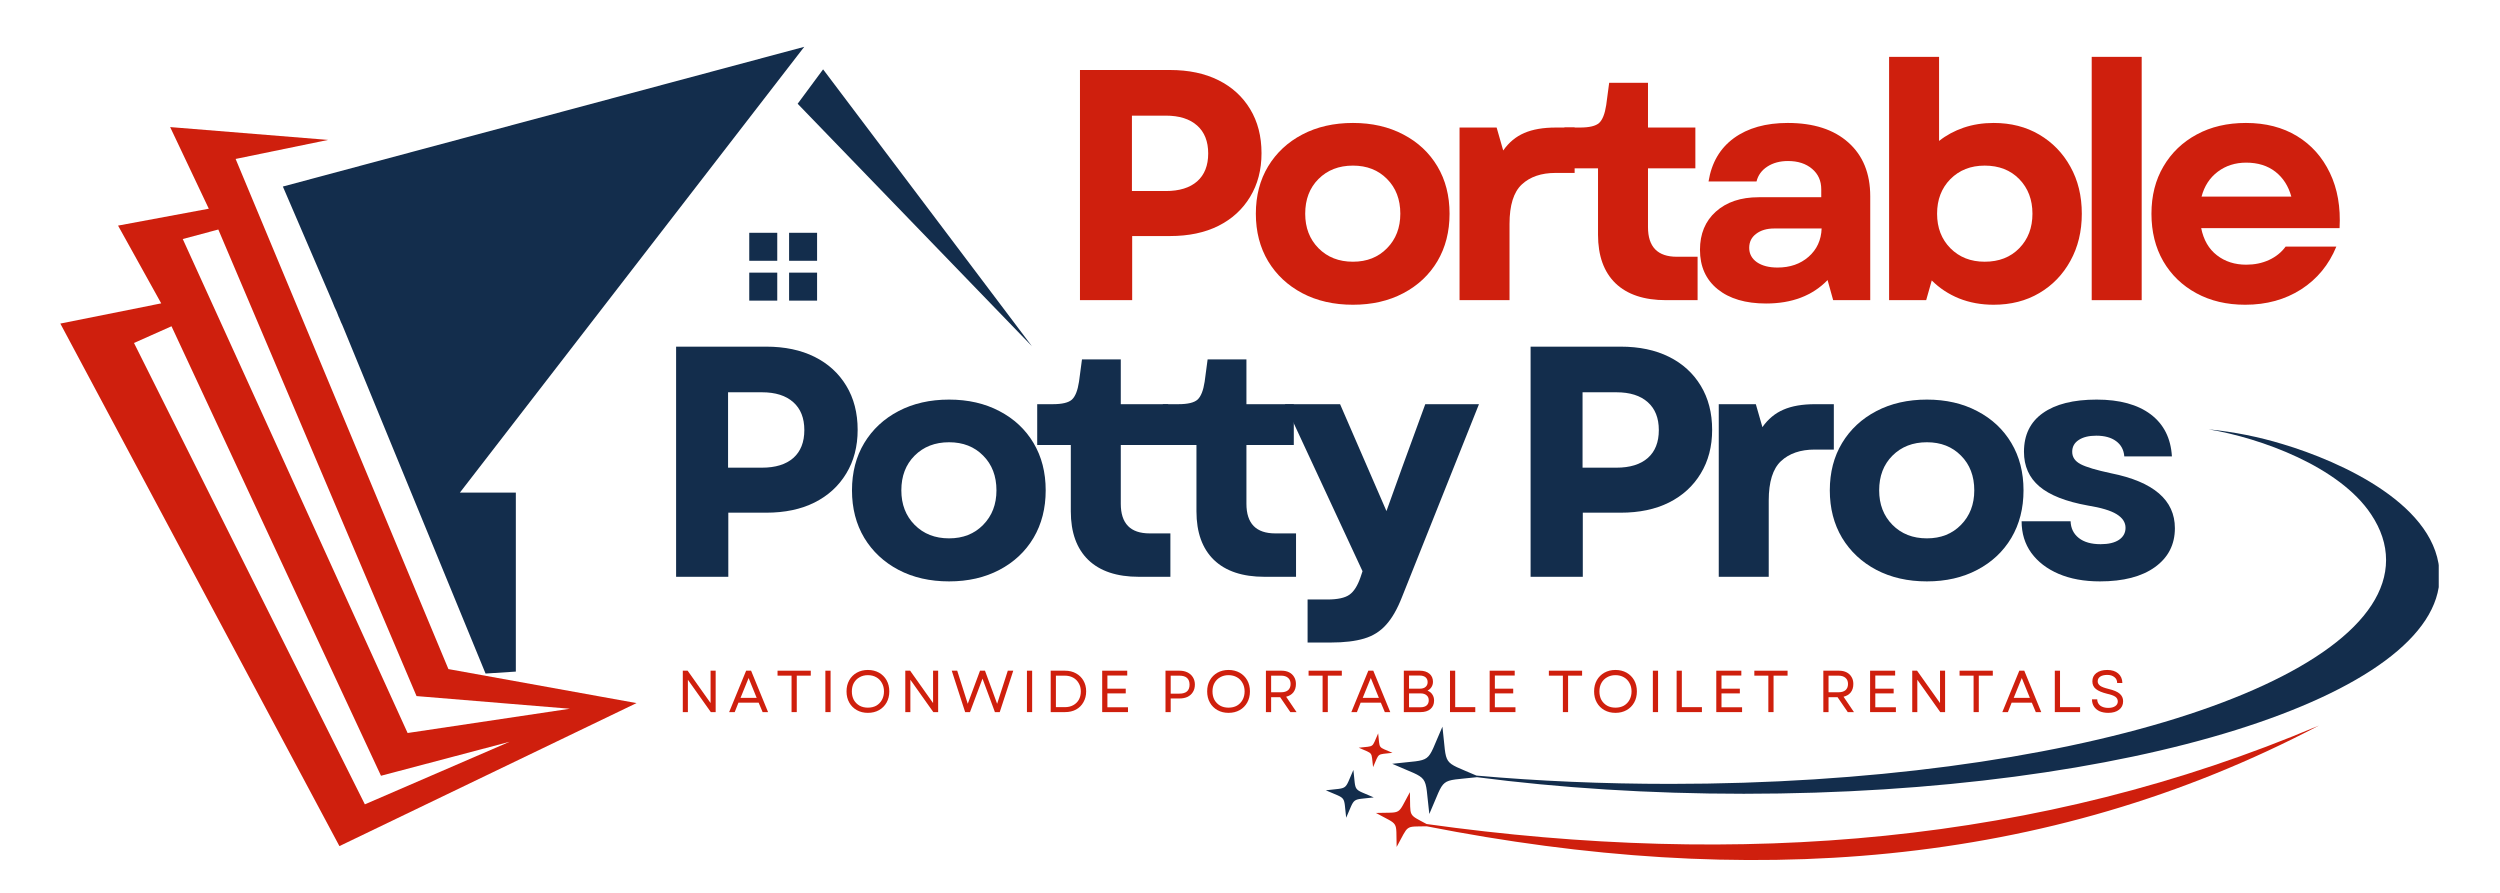
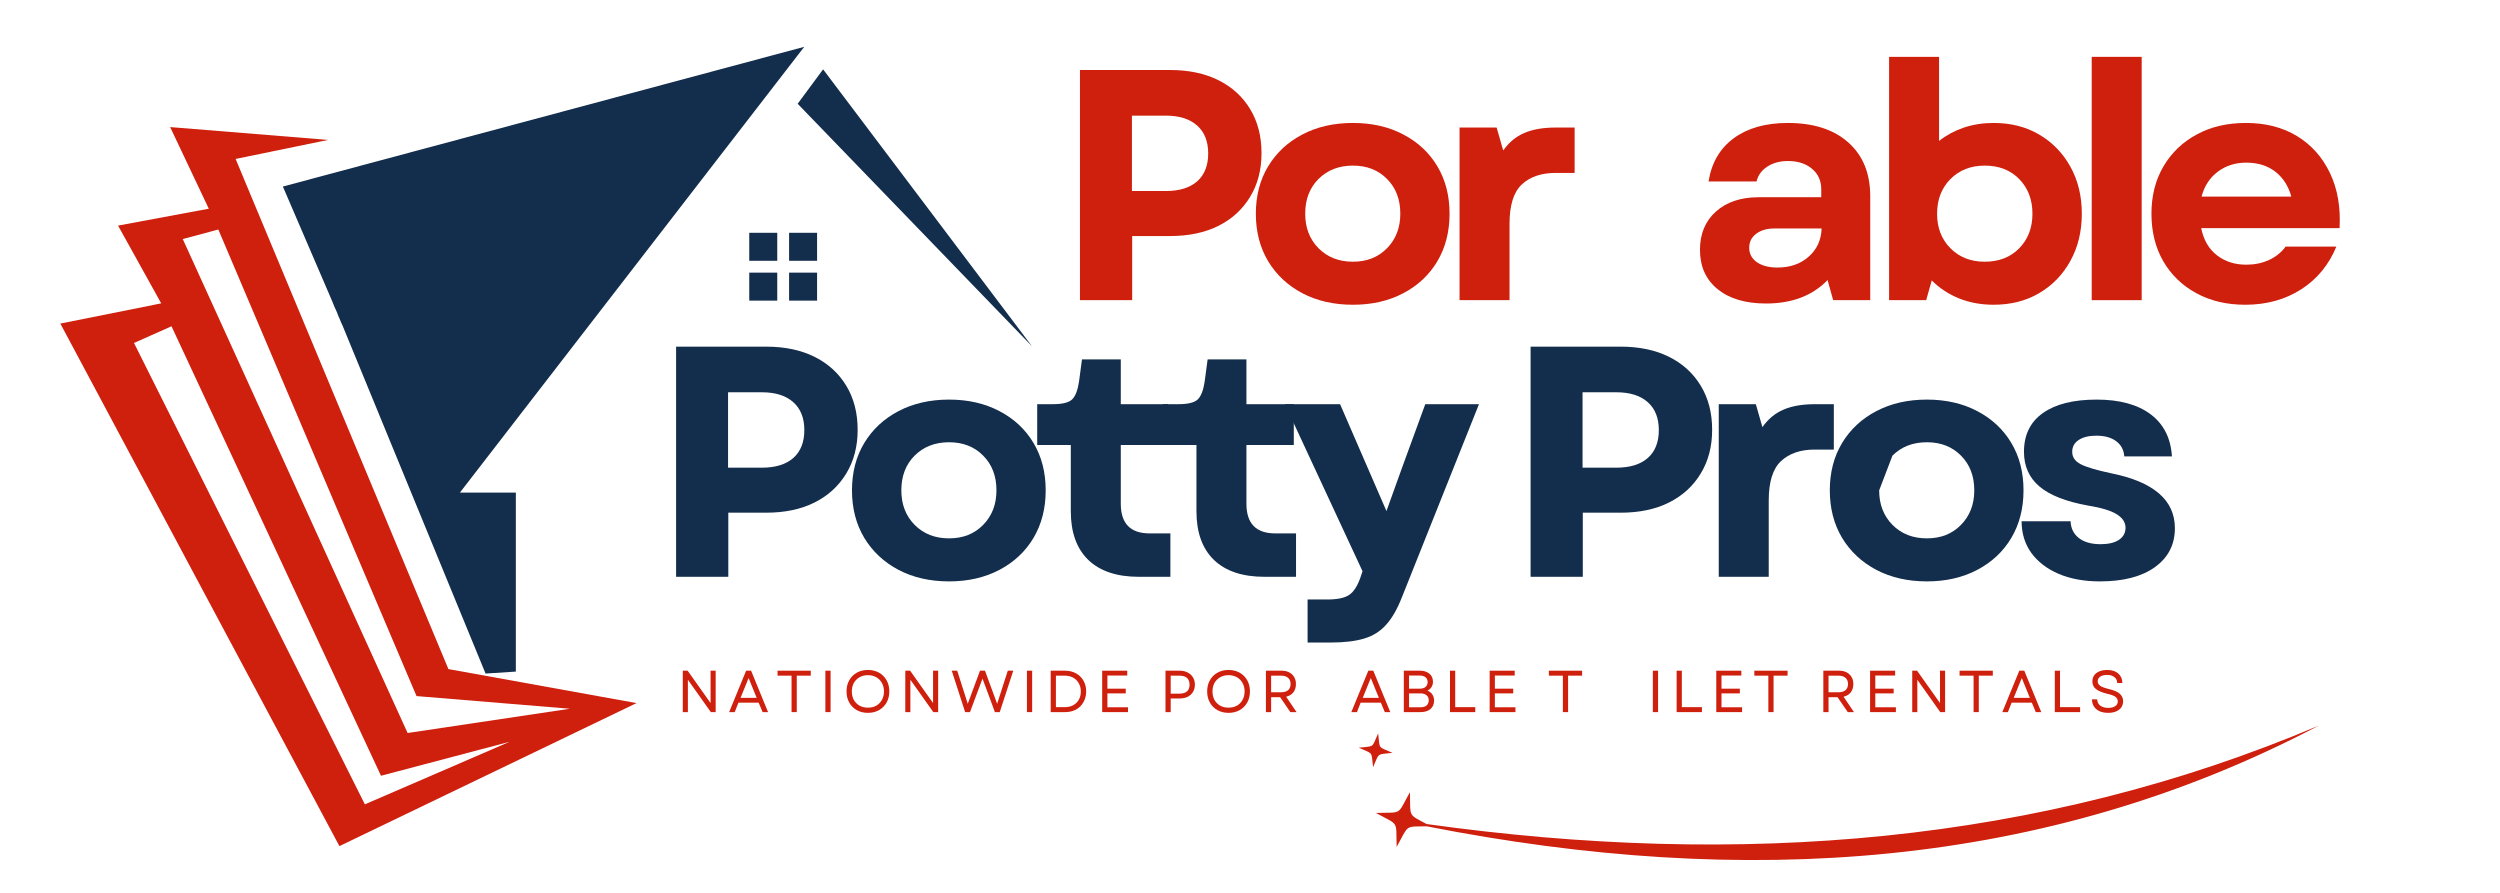
<svg xmlns="http://www.w3.org/2000/svg" width="420" zoomAndPan="magnify" viewBox="0 0 315 112.5" height="150" preserveAspectRatio="xMidYMid meet">
  <defs>
    <clipPath id="dd09197438">
      <path d="M 100 8 L 130.047 8 L 130.047 44 L 100 44 Z M 100 8 " />
    </clipPath>
    <clipPath id="158432bb03">
      <path d="M 35 5.898 L 102 5.898 L 102 85 L 35 85 Z M 35 5.898 " />
    </clipPath>
    <clipPath id="931b005f52">
      <path d="M 7.59 16 L 81 16 L 81 106.703 L 7.59 106.703 Z M 7.59 16 " />
    </clipPath>
    <clipPath id="90ba795804">
-       <path d="M 167.035 54.043 L 307.281 54.043 L 307.281 104 L 167.035 104 Z M 167.035 54.043 " />
-     </clipPath>
+       </clipPath>
  </defs>
  <g id="61936c55a8">
    <path style=" stroke:none;fill-rule:evenodd;fill:#132d4c;fill-opacity:1;" d="M 99.426 29.332 L 102.953 29.332 L 102.953 32.859 L 99.426 32.859 Z M 102.953 34.352 L 102.953 37.879 L 99.426 37.879 L 99.426 34.352 Z M 94.406 29.332 L 97.934 29.332 L 97.934 32.859 L 94.406 32.859 Z M 97.934 34.352 L 97.934 37.879 L 94.406 37.879 L 94.406 34.352 Z M 97.934 34.352 " />
    <g clip-rule="nonzero" clip-path="url(#dd09197438)">
      <path style=" stroke:none;fill-rule:evenodd;fill:#132d4c;fill-opacity:1;" d="M 100.504 13.074 L 130.031 43.633 L 103.711 8.738 Z M 100.504 13.074 " />
    </g>
    <g clip-rule="nonzero" clip-path="url(#158432bb03)">
      <path style=" stroke:none;fill-rule:evenodd;fill:#132d4c;fill-opacity:1;" d="M 64.996 84.621 L 64.996 62.07 L 57.945 62.07 L 101.336 5.898 L 35.641 23.504 L 41.613 37.387 L 41.883 38.023 L 41.906 38.074 L 42.152 38.688 L 42.301 39.004 L 42.445 39.324 L 42.691 39.961 L 42.715 39.984 L 42.984 40.645 L 43.105 40.891 L 43.277 41.305 L 61.18 84.867 Z M 64.996 84.621 " />
    </g>
    <g clip-rule="nonzero" clip-path="url(#931b005f52)">
      <path style=" stroke:none;fill-rule:evenodd;fill:#cf1f0d;fill-opacity:1;" d="M 16.883 43.215 L 21.609 41.109 L 48.004 97.746 L 64.215 93.461 L 45.973 101.348 Z M 26.309 26.297 L 14.875 28.426 L 20.312 38.223 L 7.602 40.77 L 42.766 106.609 L 80.203 88.59 L 56.5 84.305 L 29.688 20.027 L 41.344 17.629 L 21.438 16.012 Z M 51.359 92.359 L 71.805 89.301 L 52.484 87.707 L 27.508 28.918 L 23.027 30.117 Z M 51.359 92.359 " />
    </g>
    <g style="fill:#132d4c;fill-opacity:1;">
      <g transform="translate(81.705, 72.677)">
        <path style="stroke:none" d="M 3.484 0 L 3.484 -29 L 14.828 -29 C 17.18 -29 19.211 -28.57 20.922 -27.719 C 22.641 -26.863 23.973 -25.648 24.922 -24.078 C 25.879 -22.504 26.359 -20.648 26.359 -18.516 C 26.359 -16.422 25.879 -14.586 24.922 -13.016 C 23.973 -11.441 22.641 -10.223 20.922 -9.359 C 19.211 -8.504 17.18 -8.078 14.828 -8.078 L 10.062 -8.078 L 10.062 0 Z M 10.031 -13.75 L 14.297 -13.75 C 16.004 -13.75 17.32 -14.156 18.25 -14.969 C 19.176 -15.789 19.641 -16.961 19.641 -18.484 C 19.641 -20.004 19.176 -21.176 18.25 -22 C 17.32 -22.832 16.004 -23.25 14.297 -23.25 L 10.031 -23.25 Z M 10.031 -13.75 " />
      </g>
    </g>
    <g style="fill:#132d4c;fill-opacity:1;">
      <g transform="translate(105.741, 72.677)">
        <path style="stroke:none" d="M 13.844 0.578 C 11.438 0.578 9.312 0.094 7.469 -0.875 C 5.633 -1.844 4.195 -3.188 3.156 -4.906 C 2.125 -6.633 1.609 -8.629 1.609 -10.891 C 1.609 -13.16 2.125 -15.148 3.156 -16.859 C 4.195 -18.578 5.633 -19.914 7.469 -20.875 C 9.312 -21.844 11.438 -22.328 13.844 -22.328 C 16.238 -22.328 18.352 -21.844 20.188 -20.875 C 22.031 -19.914 23.461 -18.578 24.484 -16.859 C 25.504 -15.148 26.016 -13.16 26.016 -10.891 C 26.016 -8.629 25.504 -6.633 24.484 -4.906 C 23.461 -3.188 22.031 -1.844 20.188 -0.875 C 18.352 0.094 16.238 0.578 13.844 0.578 Z M 7.828 -10.891 C 7.828 -9.129 8.383 -7.68 9.5 -6.547 C 10.625 -5.41 12.07 -4.844 13.844 -4.844 C 15.602 -4.844 17.035 -5.41 18.141 -6.547 C 19.254 -7.68 19.812 -9.129 19.812 -10.891 C 19.812 -12.691 19.254 -14.148 18.141 -15.266 C 17.035 -16.391 15.602 -16.953 13.844 -16.953 C 12.07 -16.953 10.625 -16.391 9.5 -15.266 C 8.383 -14.148 7.828 -12.691 7.828 -10.891 Z M 7.828 -10.891 " />
      </g>
    </g>
    <g style="fill:#132d4c;fill-opacity:1;">
      <g transform="translate(129.86, 72.677)">
        <path style="stroke:none" d="M 13.641 0 C 10.867 0 8.742 -0.707 7.266 -2.125 C 5.797 -3.551 5.062 -5.594 5.062 -8.25 L 5.062 -16.609 L 0.828 -16.609 L 0.828 -21.75 L 2.781 -21.75 C 3.969 -21.75 4.773 -21.941 5.203 -22.328 C 5.629 -22.723 5.926 -23.473 6.094 -24.578 L 6.469 -27.391 L 11.359 -27.391 L 11.359 -21.75 L 17.328 -21.75 L 17.328 -16.609 L 11.359 -16.609 L 11.359 -9.203 C 11.359 -6.711 12.57 -5.469 15 -5.469 L 17.609 -5.469 L 17.609 0 Z M 13.641 0 " />
      </g>
    </g>
    <g style="fill:#132d4c;fill-opacity:1;">
      <g transform="translate(145.691, 72.677)">
        <path style="stroke:none" d="M 13.641 0 C 10.867 0 8.742 -0.707 7.266 -2.125 C 5.797 -3.551 5.062 -5.594 5.062 -8.25 L 5.062 -16.609 L 0.828 -16.609 L 0.828 -21.75 L 2.781 -21.75 C 3.969 -21.75 4.773 -21.941 5.203 -22.328 C 5.629 -22.723 5.926 -23.473 6.094 -24.578 L 6.469 -27.391 L 11.359 -27.391 L 11.359 -21.75 L 17.328 -21.75 L 17.328 -16.609 L 11.359 -16.609 L 11.359 -9.203 C 11.359 -6.711 12.57 -5.469 15 -5.469 L 17.609 -5.469 L 17.609 0 Z M 13.641 0 " />
      </g>
    </g>
    <g style="fill:#132d4c;fill-opacity:1;">
      <g transform="translate(161.522, 72.677)">
        <path style="stroke:none" d="M 3.234 8.281 L 3.234 2.859 L 5.719 2.859 C 7.02 2.859 7.953 2.656 8.516 2.25 C 9.078 1.852 9.539 1.117 9.906 0.047 L 10.156 -0.703 L 0.375 -21.75 L 7.328 -21.75 L 13.172 -8.281 L 15.172 -13.844 L 18.062 -21.75 L 24.828 -21.75 L 15.125 2.562 C 14.539 4.062 13.875 5.223 13.125 6.047 C 12.383 6.879 11.461 7.457 10.359 7.781 C 9.254 8.113 7.859 8.281 6.172 8.281 Z M 3.234 8.281 " />
      </g>
    </g>
    <g style="fill:#132d4c;fill-opacity:1;">
      <g transform="translate(183.154, 72.677)">
        <path style="stroke:none" d="" />
      </g>
    </g>
    <g style="fill:#132d4c;fill-opacity:1;">
      <g transform="translate(189.371, 72.677)">
        <path style="stroke:none" d="M 3.484 0 L 3.484 -29 L 14.828 -29 C 17.18 -29 19.211 -28.57 20.922 -27.719 C 22.641 -26.863 23.973 -25.648 24.922 -24.078 C 25.879 -22.504 26.359 -20.648 26.359 -18.516 C 26.359 -16.422 25.879 -14.586 24.922 -13.016 C 23.973 -11.441 22.641 -10.223 20.922 -9.359 C 19.211 -8.504 17.18 -8.078 14.828 -8.078 L 10.062 -8.078 L 10.062 0 Z M 10.031 -13.75 L 14.297 -13.75 C 16.004 -13.75 17.32 -14.156 18.25 -14.969 C 19.176 -15.789 19.641 -16.961 19.641 -18.484 C 19.641 -20.004 19.176 -21.176 18.25 -22 C 17.32 -22.832 16.004 -23.25 14.297 -23.25 L 10.031 -23.25 Z M 10.031 -13.75 " />
      </g>
    </g>
    <g style="fill:#132d4c;fill-opacity:1;">
      <g transform="translate(213.407, 72.677)">
        <path style="stroke:none" d="M 3.156 0 L 3.156 -21.75 L 7.828 -21.75 L 8.656 -18.859 C 9.375 -19.879 10.258 -20.613 11.312 -21.062 C 12.363 -21.52 13.691 -21.75 15.297 -21.75 L 17.656 -21.75 L 17.656 -16.031 L 15.25 -16.031 C 13.457 -16.031 12.039 -15.547 11 -14.578 C 9.969 -13.617 9.453 -11.961 9.453 -9.609 L 9.453 0 Z M 3.156 0 " />
      </g>
    </g>
    <g style="fill:#132d4c;fill-opacity:1;">
      <g transform="translate(228.947, 72.677)">
-         <path style="stroke:none" d="M 13.844 0.578 C 11.438 0.578 9.312 0.094 7.469 -0.875 C 5.633 -1.844 4.195 -3.188 3.156 -4.906 C 2.125 -6.633 1.609 -8.629 1.609 -10.891 C 1.609 -13.16 2.125 -15.148 3.156 -16.859 C 4.195 -18.578 5.633 -19.914 7.469 -20.875 C 9.312 -21.844 11.438 -22.328 13.844 -22.328 C 16.238 -22.328 18.352 -21.844 20.188 -20.875 C 22.031 -19.914 23.461 -18.578 24.484 -16.859 C 25.504 -15.148 26.016 -13.16 26.016 -10.891 C 26.016 -8.629 25.504 -6.633 24.484 -4.906 C 23.461 -3.188 22.031 -1.844 20.188 -0.875 C 18.352 0.094 16.238 0.578 13.844 0.578 Z M 7.828 -10.891 C 7.828 -9.129 8.383 -7.68 9.5 -6.547 C 10.625 -5.41 12.07 -4.844 13.844 -4.844 C 15.602 -4.844 17.035 -5.41 18.141 -6.547 C 19.254 -7.68 19.812 -9.129 19.812 -10.891 C 19.812 -12.691 19.254 -14.148 18.141 -15.266 C 17.035 -16.391 15.602 -16.953 13.844 -16.953 C 12.07 -16.953 10.625 -16.391 9.5 -15.266 C 8.383 -14.148 7.828 -12.691 7.828 -10.891 Z M 7.828 -10.891 " />
+         <path style="stroke:none" d="M 13.844 0.578 C 11.438 0.578 9.312 0.094 7.469 -0.875 C 5.633 -1.844 4.195 -3.188 3.156 -4.906 C 2.125 -6.633 1.609 -8.629 1.609 -10.891 C 1.609 -13.16 2.125 -15.148 3.156 -16.859 C 4.195 -18.578 5.633 -19.914 7.469 -20.875 C 9.312 -21.844 11.438 -22.328 13.844 -22.328 C 16.238 -22.328 18.352 -21.844 20.188 -20.875 C 22.031 -19.914 23.461 -18.578 24.484 -16.859 C 25.504 -15.148 26.016 -13.16 26.016 -10.891 C 26.016 -8.629 25.504 -6.633 24.484 -4.906 C 23.461 -3.188 22.031 -1.844 20.188 -0.875 C 18.352 0.094 16.238 0.578 13.844 0.578 Z M 7.828 -10.891 C 7.828 -9.129 8.383 -7.68 9.5 -6.547 C 10.625 -5.41 12.07 -4.844 13.844 -4.844 C 15.602 -4.844 17.035 -5.41 18.141 -6.547 C 19.254 -7.68 19.812 -9.129 19.812 -10.891 C 19.812 -12.691 19.254 -14.148 18.141 -15.266 C 17.035 -16.391 15.602 -16.953 13.844 -16.953 C 12.07 -16.953 10.625 -16.391 9.5 -15.266 Z M 7.828 -10.891 " />
      </g>
    </g>
    <g style="fill:#132d4c;fill-opacity:1;">
      <g transform="translate(253.067, 72.677)">
        <path style="stroke:none" d="M 11.516 0.578 C 9.523 0.578 7.789 0.258 6.312 -0.375 C 4.844 -1.008 3.695 -1.891 2.875 -3.016 C 2.062 -4.148 1.656 -5.477 1.656 -7 L 7.828 -7 C 7.859 -6.113 8.203 -5.41 8.859 -4.891 C 9.523 -4.367 10.441 -4.109 11.609 -4.109 C 12.598 -4.109 13.367 -4.289 13.922 -4.656 C 14.473 -5.031 14.75 -5.535 14.75 -6.172 C 14.75 -6.859 14.375 -7.43 13.625 -7.891 C 12.883 -8.348 11.672 -8.711 9.984 -8.984 C 7.223 -9.484 5.191 -10.285 3.891 -11.391 C 2.598 -12.492 1.953 -13.945 1.953 -15.75 C 1.953 -17.875 2.742 -19.5 4.328 -20.625 C 5.922 -21.758 8.18 -22.328 11.109 -22.328 C 14.004 -22.328 16.273 -21.707 17.922 -20.469 C 19.566 -19.227 20.457 -17.461 20.594 -15.172 L 14.594 -15.172 C 14.531 -15.992 14.188 -16.633 13.562 -17.094 C 12.945 -17.551 12.113 -17.781 11.062 -17.781 C 10.125 -17.781 9.383 -17.598 8.844 -17.234 C 8.301 -16.879 8.031 -16.383 8.031 -15.75 C 8.031 -15.082 8.383 -14.562 9.094 -14.188 C 9.801 -13.82 11.078 -13.441 12.922 -13.047 C 18.285 -11.973 20.969 -9.664 20.969 -6.125 C 20.969 -4.062 20.129 -2.426 18.453 -1.219 C 16.785 -0.02 14.473 0.578 11.516 0.578 Z M 11.516 0.578 " />
      </g>
    </g>
    <g style="fill:#cf1f0d;fill-opacity:1;">
      <g transform="translate(85.267, 89.726)">
        <path style="stroke:none" d="M 0.766 0 L 0.766 -5.219 L 1.375 -5.219 L 4.266 -1.141 L 4.266 -5.219 L 4.906 -5.219 L 4.906 0 L 4.297 0 L 1.406 -4.078 L 1.406 0 Z M 0.766 0 " />
      </g>
    </g>
    <g style="fill:#cf1f0d;fill-opacity:1;">
      <g transform="translate(91.746, 89.726)">
        <path style="stroke:none" d="M 0.125 0 L 2.266 -5.219 L 2.891 -5.219 L 5.031 0 L 4.344 0 L 3.844 -1.188 L 1.297 -1.188 L 0.828 0 Z M 1.562 -1.797 L 3.594 -1.797 L 2.578 -4.297 Z M 1.562 -1.797 " />
      </g>
    </g>
    <g style="fill:#cf1f0d;fill-opacity:1;">
      <g transform="translate(97.72, 89.726)">
        <path style="stroke:none" d="M 2.016 0 L 2.016 -4.594 L 0.25 -4.594 L 0.25 -5.219 L 4.438 -5.219 L 4.438 -4.594 L 2.672 -4.594 L 2.672 0 Z M 2.016 0 " />
      </g>
    </g>
    <g style="fill:#cf1f0d;fill-opacity:1;">
      <g transform="translate(103.231, 89.726)">
        <path style="stroke:none" d="M 0.766 0 L 0.766 -5.219 L 1.422 -5.219 L 1.422 0 Z M 0.766 0 " />
      </g>
    </g>
    <g style="fill:#cf1f0d;fill-opacity:1;">
      <g transform="translate(106.225, 89.726)">
        <path style="stroke:none" d="M 3.125 0.094 C 2.602 0.094 2.141 -0.02 1.734 -0.25 C 1.328 -0.477 1.008 -0.797 0.781 -1.203 C 0.551 -1.609 0.438 -2.078 0.438 -2.609 C 0.438 -3.141 0.551 -3.609 0.781 -4.016 C 1.008 -4.422 1.328 -4.738 1.734 -4.969 C 2.141 -5.195 2.602 -5.312 3.125 -5.312 C 3.656 -5.312 4.125 -5.195 4.531 -4.969 C 4.938 -4.738 5.254 -4.422 5.484 -4.016 C 5.711 -3.609 5.828 -3.141 5.828 -2.609 C 5.828 -2.078 5.711 -1.609 5.484 -1.203 C 5.254 -0.797 4.938 -0.477 4.531 -0.25 C 4.125 -0.02 3.656 0.094 3.125 0.094 Z M 1.109 -2.609 C 1.109 -2.203 1.191 -1.844 1.359 -1.531 C 1.535 -1.227 1.773 -0.988 2.078 -0.812 C 2.379 -0.645 2.727 -0.562 3.125 -0.562 C 3.531 -0.562 3.883 -0.645 4.188 -0.812 C 4.488 -0.988 4.723 -1.227 4.891 -1.531 C 5.066 -1.844 5.156 -2.203 5.156 -2.609 C 5.156 -3.016 5.066 -3.367 4.891 -3.672 C 4.723 -3.984 4.488 -4.223 4.188 -4.391 C 3.883 -4.566 3.531 -4.656 3.125 -4.656 C 2.727 -4.656 2.379 -4.566 2.078 -4.391 C 1.773 -4.223 1.535 -3.984 1.359 -3.672 C 1.191 -3.367 1.109 -3.016 1.109 -2.609 Z M 1.109 -2.609 " />
      </g>
    </g>
    <g style="fill:#cf1f0d;fill-opacity:1;">
      <g transform="translate(113.301, 89.726)">
        <path style="stroke:none" d="M 0.766 0 L 0.766 -5.219 L 1.375 -5.219 L 4.266 -1.141 L 4.266 -5.219 L 4.906 -5.219 L 4.906 0 L 4.297 0 L 1.406 -4.078 L 1.406 0 Z M 0.766 0 " />
      </g>
    </g>
    <g style="fill:#cf1f0d;fill-opacity:1;">
      <g transform="translate(119.78, 89.726)">
        <path style="stroke:none" d="M 1.828 0 L 0.141 -5.219 L 0.828 -5.219 L 1.547 -2.969 L 2.156 -1.047 L 3.703 -5.219 L 4.328 -5.219 L 5.859 -1.047 L 7.203 -5.219 L 7.891 -5.219 L 6.188 0 L 5.578 0 L 4.875 -1.906 L 4.016 -4.219 L 2.438 0 Z M 1.828 0 " />
      </g>
    </g>
    <g style="fill:#cf1f0d;fill-opacity:1;">
      <g transform="translate(128.628, 89.726)">
        <path style="stroke:none" d="M 0.766 0 L 0.766 -5.219 L 1.422 -5.219 L 1.422 0 Z M 0.766 0 " />
      </g>
    </g>
    <g style="fill:#cf1f0d;fill-opacity:1;">
      <g transform="translate(131.622, 89.726)">
        <path style="stroke:none" d="M 0.766 0 L 0.766 -5.219 L 2.562 -5.219 C 3.102 -5.219 3.57 -5.102 3.969 -4.875 C 4.363 -4.656 4.672 -4.352 4.891 -3.969 C 5.117 -3.582 5.234 -3.129 5.234 -2.609 C 5.234 -2.098 5.117 -1.645 4.891 -1.25 C 4.672 -0.852 4.363 -0.547 3.969 -0.328 C 3.57 -0.109 3.102 0 2.562 0 Z M 1.422 -0.625 L 2.562 -0.625 C 2.957 -0.625 3.305 -0.707 3.609 -0.875 C 3.91 -1.039 4.145 -1.27 4.312 -1.562 C 4.477 -1.863 4.562 -2.211 4.562 -2.609 C 4.562 -3.004 4.473 -3.348 4.297 -3.641 C 4.129 -3.941 3.895 -4.176 3.594 -4.344 C 3.289 -4.508 2.938 -4.594 2.531 -4.594 L 1.422 -4.594 Z M 1.422 -0.625 " />
      </g>
    </g>
    <g style="fill:#cf1f0d;fill-opacity:1;">
      <g transform="translate(138.11, 89.726)">
        <path style="stroke:none" d="M 0.766 0 L 0.766 -5.219 L 3.922 -5.219 L 3.922 -4.609 L 1.422 -4.609 L 1.422 -2.953 L 3.734 -2.953 L 3.734 -2.359 L 1.422 -2.359 L 1.422 -0.609 L 4.016 -0.609 L 4.016 0 Z M 0.766 0 " />
      </g>
    </g>
    <g style="fill:#cf1f0d;fill-opacity:1;">
      <g transform="translate(143.42, 89.726)">
        <path style="stroke:none" d="" />
      </g>
    </g>
    <g style="fill:#cf1f0d;fill-opacity:1;">
      <g transform="translate(146.086, 89.726)">
        <path style="stroke:none" d="M 0.766 0 L 0.766 -5.219 L 2.531 -5.219 C 2.914 -5.219 3.254 -5.145 3.547 -5 C 3.836 -4.852 4.062 -4.648 4.219 -4.391 C 4.383 -4.129 4.469 -3.82 4.469 -3.469 C 4.469 -3.102 4.383 -2.789 4.219 -2.531 C 4.062 -2.27 3.836 -2.066 3.547 -1.922 C 3.254 -1.785 2.914 -1.719 2.531 -1.719 L 1.422 -1.719 L 1.422 0 Z M 1.422 -2.328 L 2.516 -2.328 C 3.367 -2.328 3.797 -2.703 3.797 -3.453 C 3.797 -4.211 3.367 -4.594 2.516 -4.594 L 1.422 -4.594 Z M 1.422 -2.328 " />
      </g>
    </g>
    <g style="fill:#cf1f0d;fill-opacity:1;">
      <g transform="translate(151.665, 89.726)">
        <path style="stroke:none" d="M 3.125 0.094 C 2.602 0.094 2.141 -0.02 1.734 -0.25 C 1.328 -0.477 1.008 -0.797 0.781 -1.203 C 0.551 -1.609 0.438 -2.078 0.438 -2.609 C 0.438 -3.141 0.551 -3.609 0.781 -4.016 C 1.008 -4.422 1.328 -4.738 1.734 -4.969 C 2.141 -5.195 2.602 -5.312 3.125 -5.312 C 3.656 -5.312 4.125 -5.195 4.531 -4.969 C 4.938 -4.738 5.254 -4.422 5.484 -4.016 C 5.711 -3.609 5.828 -3.141 5.828 -2.609 C 5.828 -2.078 5.711 -1.609 5.484 -1.203 C 5.254 -0.797 4.938 -0.477 4.531 -0.25 C 4.125 -0.02 3.656 0.094 3.125 0.094 Z M 1.109 -2.609 C 1.109 -2.203 1.191 -1.844 1.359 -1.531 C 1.535 -1.227 1.773 -0.988 2.078 -0.812 C 2.379 -0.645 2.727 -0.562 3.125 -0.562 C 3.531 -0.562 3.883 -0.645 4.188 -0.812 C 4.488 -0.988 4.723 -1.227 4.891 -1.531 C 5.066 -1.844 5.156 -2.203 5.156 -2.609 C 5.156 -3.016 5.066 -3.367 4.891 -3.672 C 4.723 -3.984 4.488 -4.223 4.188 -4.391 C 3.883 -4.566 3.531 -4.656 3.125 -4.656 C 2.727 -4.656 2.379 -4.566 2.078 -4.391 C 1.773 -4.223 1.535 -3.984 1.359 -3.672 C 1.191 -3.367 1.109 -3.016 1.109 -2.609 Z M 1.109 -2.609 " />
      </g>
    </g>
    <g style="fill:#cf1f0d;fill-opacity:1;">
      <g transform="translate(158.74, 89.726)">
        <path style="stroke:none" d="M 0.766 0 L 0.766 -5.219 L 2.75 -5.219 C 3.113 -5.219 3.426 -5.148 3.688 -5.016 C 3.957 -4.879 4.164 -4.688 4.312 -4.438 C 4.469 -4.188 4.547 -3.891 4.547 -3.547 C 4.547 -3.117 4.438 -2.766 4.219 -2.484 C 4 -2.211 3.695 -2.031 3.312 -1.938 L 4.625 0 L 3.844 0 L 2.562 -1.875 L 1.422 -1.875 L 1.422 0 Z M 1.422 -2.5 L 2.672 -2.5 C 3.055 -2.5 3.352 -2.586 3.562 -2.766 C 3.77 -2.953 3.875 -3.211 3.875 -3.547 C 3.875 -3.879 3.77 -4.133 3.562 -4.312 C 3.352 -4.5 3.055 -4.594 2.672 -4.594 L 1.422 -4.594 Z M 1.422 -2.5 " />
      </g>
    </g>
    <g style="fill:#cf1f0d;fill-opacity:1;">
      <g transform="translate(164.632, 89.726)">
-         <path style="stroke:none" d="M 2.016 0 L 2.016 -4.594 L 0.25 -4.594 L 0.25 -5.219 L 4.438 -5.219 L 4.438 -4.594 L 2.672 -4.594 L 2.672 0 Z M 2.016 0 " />
-       </g>
+         </g>
    </g>
    <g style="fill:#cf1f0d;fill-opacity:1;">
      <g transform="translate(170.143, 89.726)">
        <path style="stroke:none" d="M 0.125 0 L 2.266 -5.219 L 2.891 -5.219 L 5.031 0 L 4.344 0 L 3.844 -1.188 L 1.297 -1.188 L 0.828 0 Z M 1.562 -1.797 L 3.594 -1.797 L 2.578 -4.297 Z M 1.562 -1.797 " />
      </g>
    </g>
    <g style="fill:#cf1f0d;fill-opacity:1;">
      <g transform="translate(176.116, 89.726)">
        <path style="stroke:none" d="M 0.766 0 L 0.766 -5.219 L 2.781 -5.219 C 3.281 -5.219 3.68 -5.094 3.984 -4.844 C 4.285 -4.594 4.438 -4.254 4.438 -3.828 C 4.438 -3.578 4.375 -3.352 4.25 -3.156 C 4.133 -2.969 3.969 -2.816 3.75 -2.703 C 4.02 -2.598 4.223 -2.438 4.359 -2.219 C 4.504 -2.008 4.578 -1.754 4.578 -1.453 C 4.578 -1.004 4.426 -0.648 4.125 -0.391 C 3.82 -0.129 3.406 0 2.875 0 Z M 1.422 -0.609 L 2.859 -0.609 C 3.203 -0.609 3.461 -0.688 3.641 -0.844 C 3.816 -1 3.906 -1.211 3.906 -1.484 C 3.906 -1.766 3.812 -1.977 3.625 -2.125 C 3.445 -2.281 3.191 -2.359 2.859 -2.359 L 1.422 -2.359 Z M 1.422 -2.953 L 2.766 -2.953 C 3.086 -2.953 3.332 -3.023 3.5 -3.172 C 3.676 -3.316 3.766 -3.52 3.766 -3.781 C 3.766 -4.039 3.676 -4.242 3.5 -4.391 C 3.32 -4.535 3.078 -4.609 2.766 -4.609 L 1.422 -4.609 Z M 1.422 -2.953 " />
      </g>
    </g>
    <g style="fill:#cf1f0d;fill-opacity:1;">
      <g transform="translate(181.933, 89.726)">
        <path style="stroke:none" d="M 0.766 0 L 0.766 -5.219 L 1.422 -5.219 L 1.422 -0.625 L 3.953 -0.625 L 3.953 0 Z M 0.766 0 " />
      </g>
    </g>
    <g style="fill:#cf1f0d;fill-opacity:1;">
      <g transform="translate(186.931, 89.726)">
        <path style="stroke:none" d="M 0.766 0 L 0.766 -5.219 L 3.922 -5.219 L 3.922 -4.609 L 1.422 -4.609 L 1.422 -2.953 L 3.734 -2.953 L 3.734 -2.359 L 1.422 -2.359 L 1.422 -0.609 L 4.016 -0.609 L 4.016 0 Z M 0.766 0 " />
      </g>
    </g>
    <g style="fill:#cf1f0d;fill-opacity:1;">
      <g transform="translate(192.241, 89.726)">
        <path style="stroke:none" d="" />
      </g>
    </g>
    <g style="fill:#cf1f0d;fill-opacity:1;">
      <g transform="translate(194.907, 89.726)">
        <path style="stroke:none" d="M 2.016 0 L 2.016 -4.594 L 0.25 -4.594 L 0.25 -5.219 L 4.438 -5.219 L 4.438 -4.594 L 2.672 -4.594 L 2.672 0 Z M 2.016 0 " />
      </g>
    </g>
    <g style="fill:#cf1f0d;fill-opacity:1;">
      <g transform="translate(200.419, 89.726)">
-         <path style="stroke:none" d="M 3.125 0.094 C 2.602 0.094 2.141 -0.02 1.734 -0.25 C 1.328 -0.477 1.008 -0.797 0.781 -1.203 C 0.551 -1.609 0.438 -2.078 0.438 -2.609 C 0.438 -3.141 0.551 -3.609 0.781 -4.016 C 1.008 -4.422 1.328 -4.738 1.734 -4.969 C 2.141 -5.195 2.602 -5.312 3.125 -5.312 C 3.656 -5.312 4.125 -5.195 4.531 -4.969 C 4.938 -4.738 5.254 -4.422 5.484 -4.016 C 5.711 -3.609 5.828 -3.141 5.828 -2.609 C 5.828 -2.078 5.711 -1.609 5.484 -1.203 C 5.254 -0.797 4.938 -0.477 4.531 -0.25 C 4.125 -0.02 3.656 0.094 3.125 0.094 Z M 1.109 -2.609 C 1.109 -2.203 1.191 -1.844 1.359 -1.531 C 1.535 -1.227 1.773 -0.988 2.078 -0.812 C 2.379 -0.645 2.727 -0.562 3.125 -0.562 C 3.531 -0.562 3.883 -0.645 4.188 -0.812 C 4.488 -0.988 4.723 -1.227 4.891 -1.531 C 5.066 -1.844 5.156 -2.203 5.156 -2.609 C 5.156 -3.016 5.066 -3.367 4.891 -3.672 C 4.723 -3.984 4.488 -4.223 4.188 -4.391 C 3.883 -4.566 3.531 -4.656 3.125 -4.656 C 2.727 -4.656 2.379 -4.566 2.078 -4.391 C 1.773 -4.223 1.535 -3.984 1.359 -3.672 C 1.191 -3.367 1.109 -3.016 1.109 -2.609 Z M 1.109 -2.609 " />
-       </g>
+         </g>
    </g>
    <g style="fill:#cf1f0d;fill-opacity:1;">
      <g transform="translate(207.494, 89.726)">
        <path style="stroke:none" d="M 0.766 0 L 0.766 -5.219 L 1.422 -5.219 L 1.422 0 Z M 0.766 0 " />
      </g>
    </g>
    <g style="fill:#cf1f0d;fill-opacity:1;">
      <g transform="translate(210.489, 89.726)">
        <path style="stroke:none" d="M 0.766 0 L 0.766 -5.219 L 1.422 -5.219 L 1.422 -0.625 L 3.953 -0.625 L 3.953 0 Z M 0.766 0 " />
      </g>
    </g>
    <g style="fill:#cf1f0d;fill-opacity:1;">
      <g transform="translate(215.486, 89.726)">
        <path style="stroke:none" d="M 0.766 0 L 0.766 -5.219 L 3.922 -5.219 L 3.922 -4.609 L 1.422 -4.609 L 1.422 -2.953 L 3.734 -2.953 L 3.734 -2.359 L 1.422 -2.359 L 1.422 -0.609 L 4.016 -0.609 L 4.016 0 Z M 0.766 0 " />
      </g>
    </g>
    <g style="fill:#cf1f0d;fill-opacity:1;">
      <g transform="translate(220.796, 89.726)">
        <path style="stroke:none" d="M 2.016 0 L 2.016 -4.594 L 0.25 -4.594 L 0.25 -5.219 L 4.438 -5.219 L 4.438 -4.594 L 2.672 -4.594 L 2.672 0 Z M 2.016 0 " />
      </g>
    </g>
    <g style="fill:#cf1f0d;fill-opacity:1;">
      <g transform="translate(226.308, 89.726)">
        <path style="stroke:none" d="" />
      </g>
    </g>
    <g style="fill:#cf1f0d;fill-opacity:1;">
      <g transform="translate(228.974, 89.726)">
        <path style="stroke:none" d="M 0.766 0 L 0.766 -5.219 L 2.75 -5.219 C 3.113 -5.219 3.426 -5.148 3.688 -5.016 C 3.957 -4.879 4.164 -4.688 4.312 -4.438 C 4.469 -4.188 4.547 -3.891 4.547 -3.547 C 4.547 -3.117 4.438 -2.766 4.219 -2.484 C 4 -2.211 3.695 -2.031 3.312 -1.938 L 4.625 0 L 3.844 0 L 2.562 -1.875 L 1.422 -1.875 L 1.422 0 Z M 1.422 -2.5 L 2.672 -2.5 C 3.055 -2.5 3.352 -2.586 3.562 -2.766 C 3.77 -2.953 3.875 -3.211 3.875 -3.547 C 3.875 -3.879 3.77 -4.133 3.562 -4.312 C 3.352 -4.5 3.055 -4.594 2.672 -4.594 L 1.422 -4.594 Z M 1.422 -2.5 " />
      </g>
    </g>
    <g style="fill:#cf1f0d;fill-opacity:1;">
      <g transform="translate(234.866, 89.726)">
        <path style="stroke:none" d="M 0.766 0 L 0.766 -5.219 L 3.922 -5.219 L 3.922 -4.609 L 1.422 -4.609 L 1.422 -2.953 L 3.734 -2.953 L 3.734 -2.359 L 1.422 -2.359 L 1.422 -0.609 L 4.016 -0.609 L 4.016 0 Z M 0.766 0 " />
      </g>
    </g>
    <g style="fill:#cf1f0d;fill-opacity:1;">
      <g transform="translate(240.176, 89.726)">
        <path style="stroke:none" d="M 0.766 0 L 0.766 -5.219 L 1.375 -5.219 L 4.266 -1.141 L 4.266 -5.219 L 4.906 -5.219 L 4.906 0 L 4.297 0 L 1.406 -4.078 L 1.406 0 Z M 0.766 0 " />
      </g>
    </g>
    <g style="fill:#cf1f0d;fill-opacity:1;">
      <g transform="translate(246.656, 89.726)">
        <path style="stroke:none" d="M 2.016 0 L 2.016 -4.594 L 0.25 -4.594 L 0.25 -5.219 L 4.438 -5.219 L 4.438 -4.594 L 2.672 -4.594 L 2.672 0 Z M 2.016 0 " />
      </g>
    </g>
    <g style="fill:#cf1f0d;fill-opacity:1;">
      <g transform="translate(252.167, 89.726)">
        <path style="stroke:none" d="M 0.125 0 L 2.266 -5.219 L 2.891 -5.219 L 5.031 0 L 4.344 0 L 3.844 -1.188 L 1.297 -1.188 L 0.828 0 Z M 1.562 -1.797 L 3.594 -1.797 L 2.578 -4.297 Z M 1.562 -1.797 " />
      </g>
    </g>
    <g style="fill:#cf1f0d;fill-opacity:1;">
      <g transform="translate(258.14, 89.726)">
        <path style="stroke:none" d="M 0.766 0 L 0.766 -5.219 L 1.422 -5.219 L 1.422 -0.625 L 3.953 -0.625 L 3.953 0 Z M 0.766 0 " />
      </g>
    </g>
    <g style="fill:#cf1f0d;fill-opacity:1;">
      <g transform="translate(263.138, 89.726)">
        <path style="stroke:none" d="M 2.5 0.094 C 2.082 0.094 1.719 0.023 1.406 -0.109 C 1.102 -0.254 0.867 -0.453 0.703 -0.703 C 0.535 -0.961 0.453 -1.266 0.453 -1.609 L 1.109 -1.609 C 1.117 -1.273 1.25 -1.008 1.5 -0.812 C 1.758 -0.625 2.094 -0.531 2.5 -0.531 C 2.863 -0.531 3.156 -0.602 3.375 -0.75 C 3.594 -0.895 3.703 -1.094 3.703 -1.344 C 3.703 -1.594 3.598 -1.789 3.391 -1.938 C 3.18 -2.082 2.836 -2.207 2.359 -2.312 C 1.723 -2.469 1.254 -2.664 0.953 -2.906 C 0.648 -3.145 0.5 -3.469 0.5 -3.875 C 0.5 -4.312 0.664 -4.66 1 -4.922 C 1.344 -5.18 1.801 -5.312 2.375 -5.312 C 2.957 -5.312 3.414 -5.164 3.75 -4.875 C 4.094 -4.582 4.27 -4.18 4.281 -3.672 L 3.625 -3.672 C 3.625 -3.984 3.508 -4.227 3.281 -4.406 C 3.051 -4.594 2.75 -4.688 2.375 -4.688 C 2 -4.688 1.703 -4.613 1.484 -4.469 C 1.273 -4.32 1.172 -4.125 1.172 -3.875 C 1.172 -3.664 1.27 -3.484 1.469 -3.328 C 1.664 -3.18 2.02 -3.047 2.531 -2.922 C 3.195 -2.766 3.672 -2.562 3.953 -2.312 C 4.234 -2.062 4.375 -1.75 4.375 -1.375 C 4.375 -0.914 4.203 -0.555 3.859 -0.297 C 3.523 -0.035 3.07 0.094 2.5 0.094 Z M 2.5 0.094 " />
      </g>
    </g>
    <path style=" stroke:none;fill-rule:evenodd;fill:#cf1f0d;fill-opacity:1;" d="M 175.977 106.715 C 175.875 103.305 176.348 104.066 173.363 102.43 C 176.77 102.328 175.992 102.801 177.648 99.812 C 177.746 103.02 177.344 102.531 179.754 103.828 C 219.215 109.344 256.934 106.375 292.191 91.414 C 257.676 109.562 219.82 111.992 179.773 104.117 C 176.938 104.164 177.547 103.879 175.977 106.715 Z M 173.008 96.66 C 172.754 94.617 173.094 95.055 171.203 94.211 C 173.242 93.977 172.805 94.297 173.648 92.406 C 173.883 94.465 173.562 94.027 175.453 94.855 C 173.414 95.105 173.836 94.785 173.008 96.66 Z M 173.008 96.66 " />
    <g clip-rule="nonzero" clip-path="url(#90ba795804)">
      <path style=" stroke:none;fill-rule:evenodd;fill:#132d4c;fill-opacity:1;" d="M 298.77 64.824 C 300.004 66.68 300.645 68.59 300.645 70.562 C 300.645 86.148 260.258 98.77 210.457 98.77 C 201.988 98.77 193.789 98.414 186.031 97.723 C 181.578 95.781 182.352 96.711 181.746 91.562 C 179.586 96.441 180.719 95.613 175.418 96.238 C 180.297 98.398 179.453 97.266 180.094 102.562 C 182.203 97.773 181.156 98.48 186.098 97.926 C 196.457 99.273 207.809 100.016 219.719 100.016 C 268.137 100.016 307.391 87.734 307.391 72.602 C 307.391 63.711 294.941 58.145 287.602 55.953 C 284.602 55.043 281.512 54.418 278.289 54.098 C 284.836 55.195 294.773 58.77 298.77 64.824 Z M 169.617 103.035 C 169.277 100.133 169.734 100.758 167.051 99.578 C 169.953 99.223 169.348 99.68 170.527 97.012 C 170.863 99.914 170.41 99.289 173.094 100.473 C 170.191 100.824 170.797 100.371 169.617 103.035 Z M 169.617 103.035 " />
    </g>
    <g style="fill:#cf1f0d;fill-opacity:1;">
      <g transform="translate(132.592, 37.82)">
        <path style="stroke:none" d="M 3.484 0 L 3.484 -29 L 14.828 -29 C 17.18 -29 19.211 -28.57 20.922 -27.719 C 22.641 -26.863 23.973 -25.648 24.922 -24.078 C 25.879 -22.504 26.359 -20.648 26.359 -18.516 C 26.359 -16.422 25.879 -14.586 24.922 -13.016 C 23.973 -11.441 22.641 -10.223 20.922 -9.359 C 19.211 -8.504 17.18 -8.078 14.828 -8.078 L 10.062 -8.078 L 10.062 0 Z M 10.031 -13.75 L 14.297 -13.75 C 16.004 -13.75 17.32 -14.156 18.25 -14.969 C 19.176 -15.789 19.641 -16.961 19.641 -18.484 C 19.641 -20.004 19.176 -21.176 18.25 -22 C 17.32 -22.832 16.004 -23.25 14.297 -23.25 L 10.031 -23.25 Z M 10.031 -13.75 " />
      </g>
    </g>
    <g style="fill:#cf1f0d;fill-opacity:1;">
      <g transform="translate(156.628, 37.82)">
        <path style="stroke:none" d="M 13.844 0.578 C 11.438 0.578 9.312 0.094 7.469 -0.875 C 5.633 -1.844 4.195 -3.188 3.156 -4.906 C 2.125 -6.633 1.609 -8.629 1.609 -10.891 C 1.609 -13.16 2.125 -15.148 3.156 -16.859 C 4.195 -18.578 5.633 -19.914 7.469 -20.875 C 9.312 -21.844 11.438 -22.328 13.844 -22.328 C 16.238 -22.328 18.352 -21.844 20.188 -20.875 C 22.031 -19.914 23.461 -18.578 24.484 -16.859 C 25.504 -15.148 26.016 -13.16 26.016 -10.891 C 26.016 -8.629 25.504 -6.633 24.484 -4.906 C 23.461 -3.188 22.031 -1.844 20.188 -0.875 C 18.352 0.094 16.238 0.578 13.844 0.578 Z M 7.828 -10.891 C 7.828 -9.129 8.383 -7.68 9.5 -6.547 C 10.625 -5.41 12.07 -4.844 13.844 -4.844 C 15.602 -4.844 17.035 -5.41 18.141 -6.547 C 19.254 -7.68 19.812 -9.129 19.812 -10.891 C 19.812 -12.691 19.254 -14.148 18.141 -15.266 C 17.035 -16.391 15.602 -16.953 13.844 -16.953 C 12.07 -16.953 10.625 -16.391 9.5 -15.266 C 8.383 -14.148 7.828 -12.691 7.828 -10.891 Z M 7.828 -10.891 " />
      </g>
    </g>
    <g style="fill:#cf1f0d;fill-opacity:1;">
      <g transform="translate(180.747, 37.82)">
        <path style="stroke:none" d="M 3.156 0 L 3.156 -21.75 L 7.828 -21.75 L 8.656 -18.859 C 9.375 -19.879 10.258 -20.613 11.312 -21.062 C 12.363 -21.52 13.691 -21.75 15.297 -21.75 L 17.656 -21.75 L 17.656 -16.031 L 15.25 -16.031 C 13.457 -16.031 12.039 -15.547 11 -14.578 C 9.969 -13.617 9.453 -11.961 9.453 -9.609 L 9.453 0 Z M 3.156 0 " />
      </g>
    </g>
    <g style="fill:#cf1f0d;fill-opacity:1;">
      <g transform="translate(196.288, 37.82)">
-         <path style="stroke:none" d="M 13.641 0 C 10.867 0 8.742 -0.707 7.266 -2.125 C 5.797 -3.551 5.062 -5.594 5.062 -8.25 L 5.062 -16.609 L 0.828 -16.609 L 0.828 -21.75 L 2.781 -21.75 C 3.969 -21.75 4.773 -21.941 5.203 -22.328 C 5.629 -22.723 5.926 -23.473 6.094 -24.578 L 6.469 -27.391 L 11.359 -27.391 L 11.359 -21.75 L 17.328 -21.75 L 17.328 -16.609 L 11.359 -16.609 L 11.359 -9.203 C 11.359 -6.711 12.57 -5.469 15 -5.469 L 17.609 -5.469 L 17.609 0 Z M 13.641 0 " />
-       </g>
+         </g>
    </g>
    <g style="fill:#cf1f0d;fill-opacity:1;">
      <g transform="translate(212.119, 37.82)">
        <path style="stroke:none" d="M 10.406 0.422 C 7.832 0.422 5.801 -0.176 4.312 -1.375 C 2.82 -2.582 2.078 -4.238 2.078 -6.344 C 2.078 -8.352 2.742 -9.957 4.078 -11.156 C 5.422 -12.363 7.223 -12.969 9.484 -12.969 L 17.359 -12.969 L 17.359 -13.969 C 17.359 -15.039 16.973 -15.898 16.203 -16.547 C 15.43 -17.203 14.422 -17.531 13.172 -17.531 C 12.148 -17.531 11.281 -17.297 10.562 -16.828 C 9.844 -16.359 9.391 -15.734 9.203 -14.953 L 3.156 -14.953 C 3.539 -17.328 4.609 -19.148 6.359 -20.422 C 8.109 -21.691 10.367 -22.328 13.141 -22.328 C 16.398 -22.328 18.945 -21.504 20.781 -19.859 C 22.613 -18.223 23.531 -15.969 23.531 -13.094 L 23.531 0 L 18.859 0 L 18.156 -2.531 C 16.25 -0.562 13.664 0.422 10.406 0.422 Z M 8.281 -6.594 C 8.281 -5.844 8.602 -5.238 9.25 -4.781 C 9.906 -4.332 10.77 -4.109 11.844 -4.109 C 13.426 -4.109 14.734 -4.562 15.766 -5.469 C 16.805 -6.383 17.352 -7.57 17.406 -9.031 L 11.438 -9.031 C 10.5 -9.031 9.738 -8.805 9.156 -8.359 C 8.57 -7.922 8.281 -7.332 8.281 -6.594 Z M 8.281 -6.594 " />
      </g>
    </g>
    <g style="fill:#cf1f0d;fill-opacity:1;">
      <g transform="translate(234.87, 37.82)">
        <path style="stroke:none" d="M 16.328 0.578 C 14.754 0.578 13.301 0.312 11.969 -0.219 C 10.645 -0.758 9.5 -1.516 8.531 -2.484 L 7.828 0 L 3.156 0 L 3.156 -30.656 L 9.453 -30.656 L 9.453 -20.062 C 10.359 -20.781 11.391 -21.336 12.547 -21.734 C 13.711 -22.129 14.973 -22.328 16.328 -22.328 C 18.504 -22.328 20.422 -21.836 22.078 -20.859 C 23.742 -19.879 25.051 -18.531 26 -16.812 C 26.957 -15.102 27.438 -13.129 27.438 -10.891 C 27.438 -8.66 26.957 -6.68 26 -4.953 C 25.051 -3.223 23.742 -1.867 22.078 -0.891 C 20.422 0.086 18.504 0.578 16.328 0.578 Z M 9.203 -10.891 C 9.203 -9.129 9.758 -7.68 10.875 -6.547 C 12 -5.41 13.441 -4.844 15.203 -4.844 C 17.004 -4.844 18.457 -5.41 19.562 -6.547 C 20.664 -7.68 21.219 -9.129 21.219 -10.891 C 21.219 -12.66 20.664 -14.113 19.562 -15.25 C 18.457 -16.383 17.004 -16.953 15.203 -16.953 C 13.441 -16.953 12 -16.383 10.875 -15.25 C 9.758 -14.113 9.203 -12.66 9.203 -10.891 Z M 9.203 -10.891 " />
      </g>
    </g>
    <g style="fill:#cf1f0d;fill-opacity:1;">
      <g transform="translate(260.399, 37.82)">
        <path style="stroke:none" d="M 3.156 0 L 3.156 -30.656 L 9.453 -30.656 L 9.453 0 Z M 3.156 0 " />
      </g>
    </g>
    <g style="fill:#cf1f0d;fill-opacity:1;">
      <g transform="translate(269.474, 37.82)">
        <path style="stroke:none" d="M 13.422 0.578 C 11.098 0.578 9.047 0.094 7.266 -0.875 C 5.484 -1.844 4.094 -3.188 3.094 -4.906 C 2.102 -6.633 1.609 -8.629 1.609 -10.891 C 1.609 -13.16 2.113 -15.148 3.125 -16.859 C 4.133 -18.578 5.531 -19.914 7.312 -20.875 C 9.094 -21.844 11.16 -22.328 13.516 -22.328 C 15.992 -22.328 18.141 -21.773 19.953 -20.672 C 21.766 -19.566 23.145 -18.02 24.094 -16.031 C 25.051 -14.039 25.457 -11.723 25.312 -9.078 L 7.875 -9.078 C 8.176 -7.586 8.836 -6.445 9.859 -5.656 C 10.879 -4.863 12.109 -4.469 13.547 -4.469 C 14.598 -4.469 15.555 -4.664 16.422 -5.062 C 17.297 -5.469 17.992 -6.031 18.516 -6.75 L 24.906 -6.75 C 23.969 -4.457 22.488 -2.66 20.469 -1.359 C 18.445 -0.066 16.098 0.578 13.422 0.578 Z M 7.922 -13.047 L 19.234 -13.047 C 18.867 -14.379 18.195 -15.426 17.219 -16.188 C 16.238 -16.945 15.016 -17.328 13.547 -17.328 C 12.172 -17.328 10.977 -16.945 9.969 -16.188 C 8.957 -15.426 8.273 -14.379 7.922 -13.047 Z M 7.922 -13.047 " />
      </g>
    </g>
  </g>
</svg>